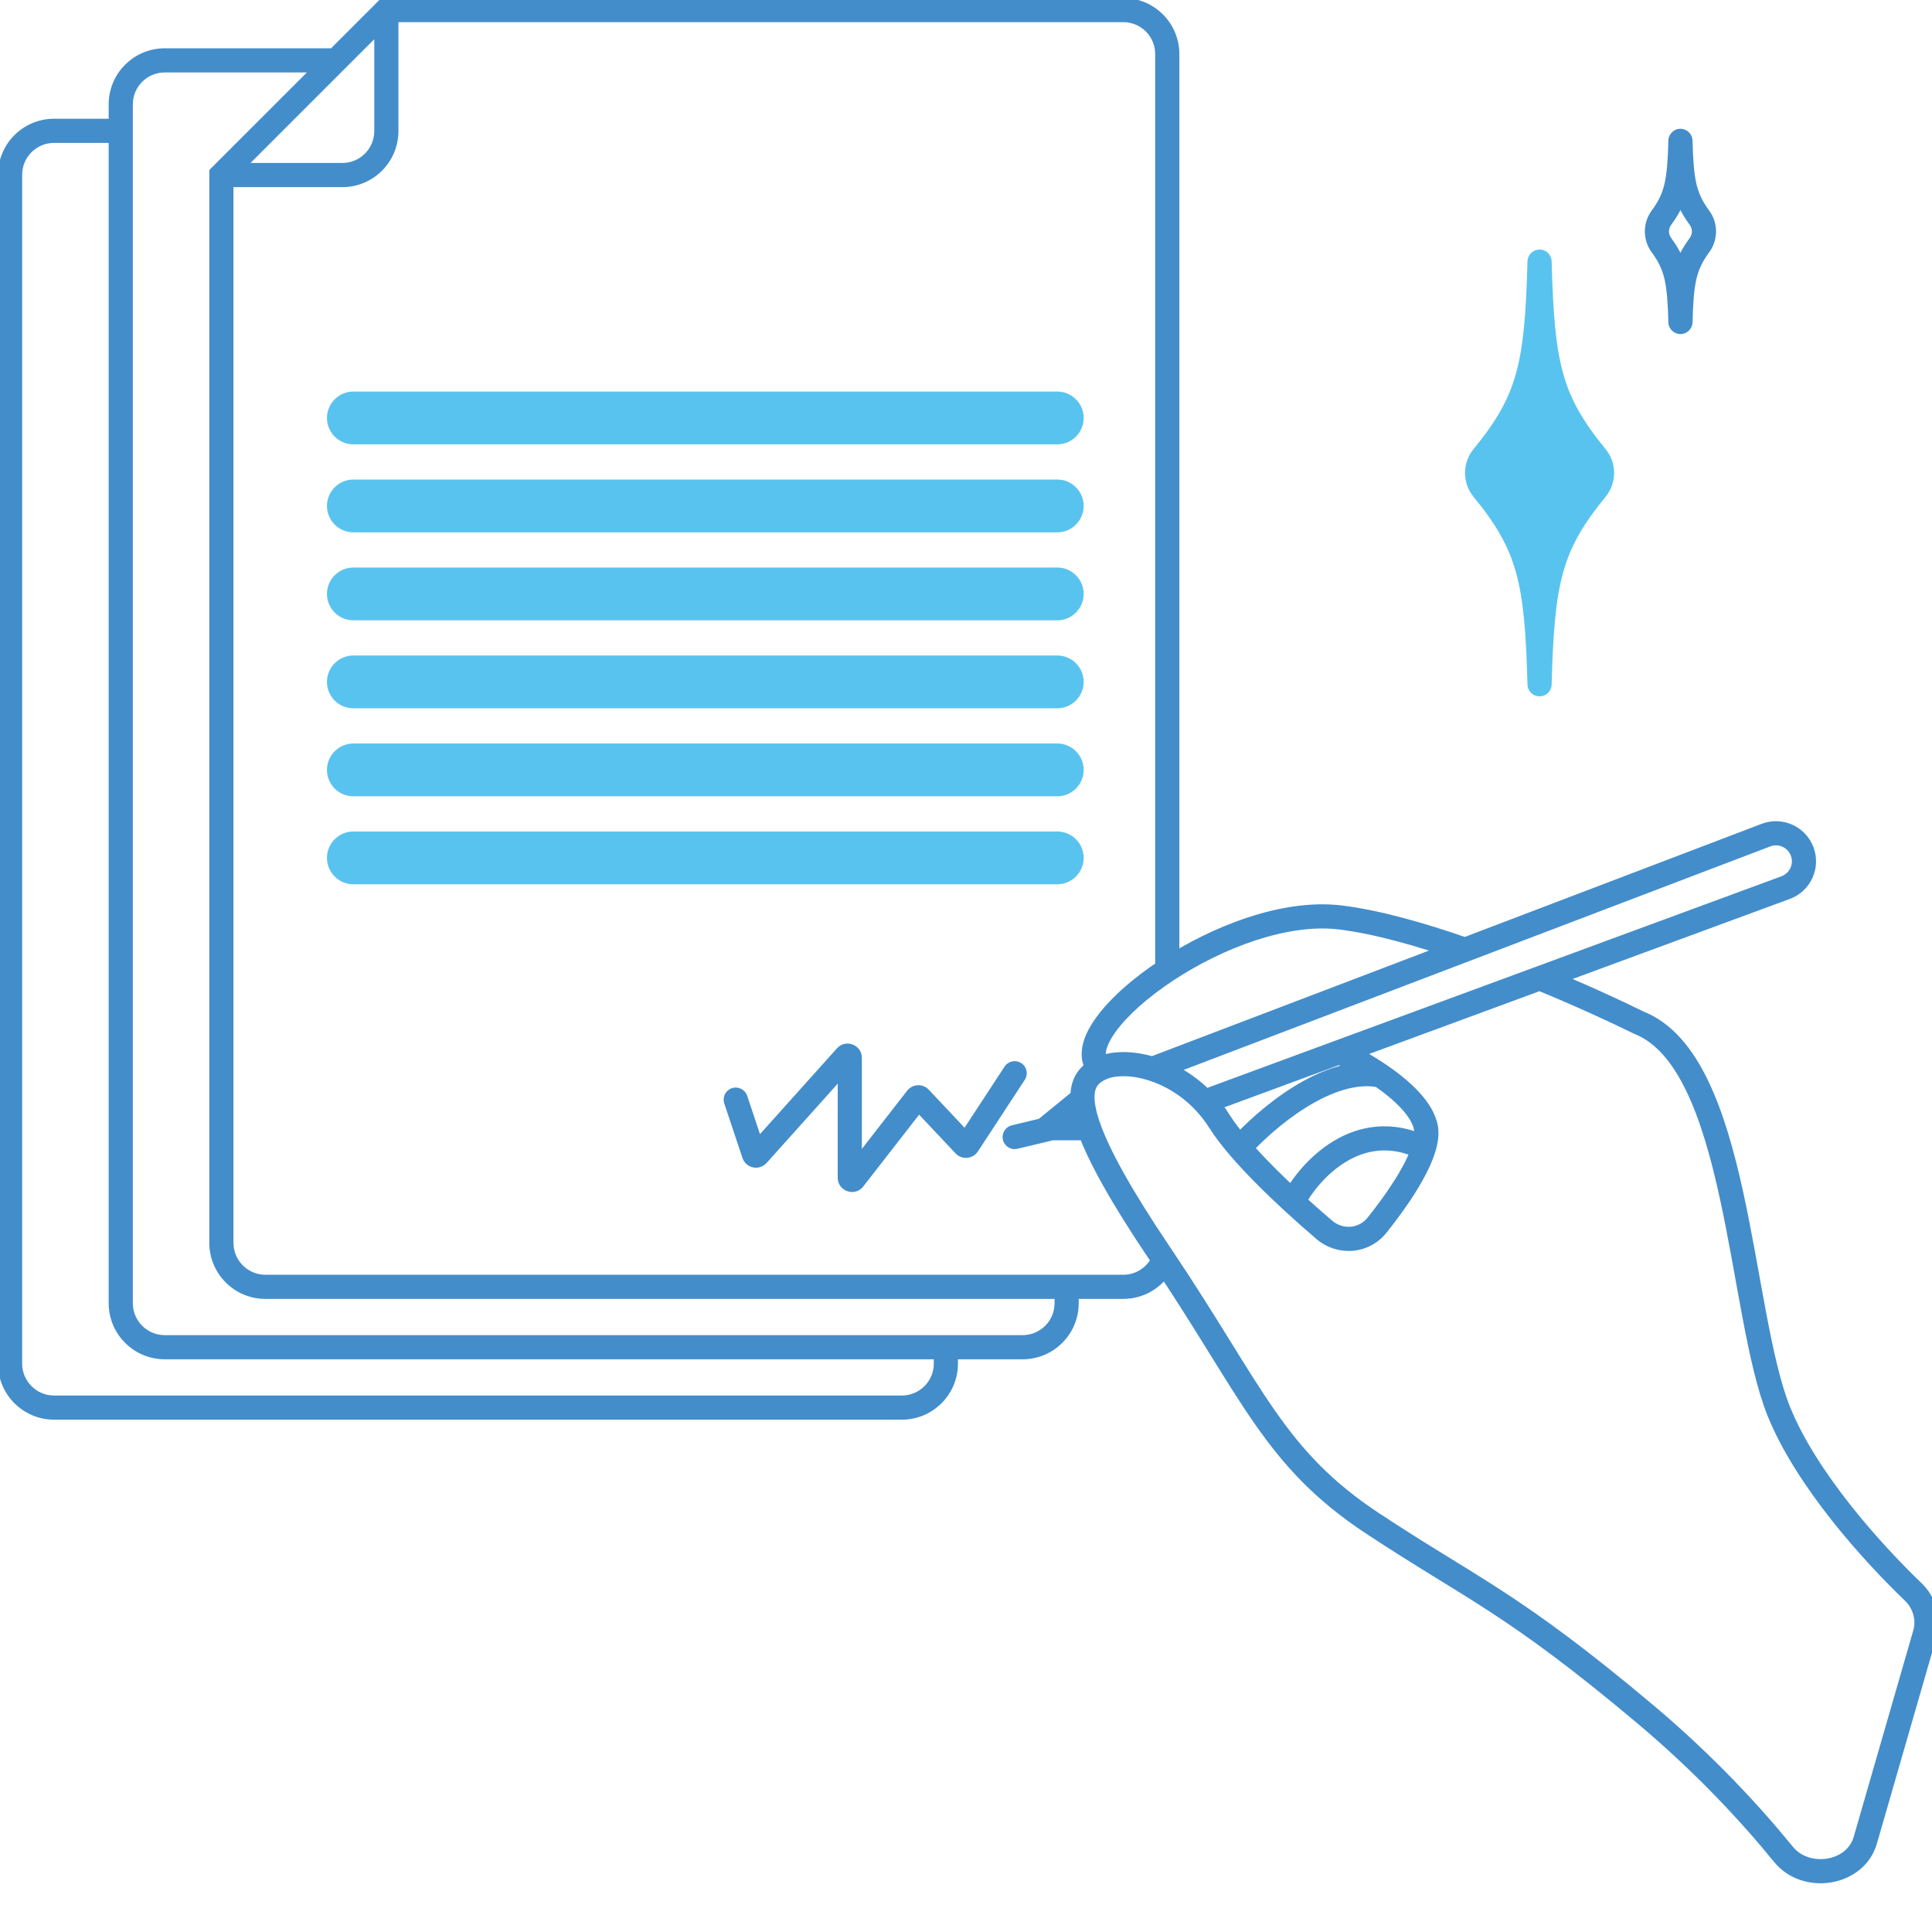
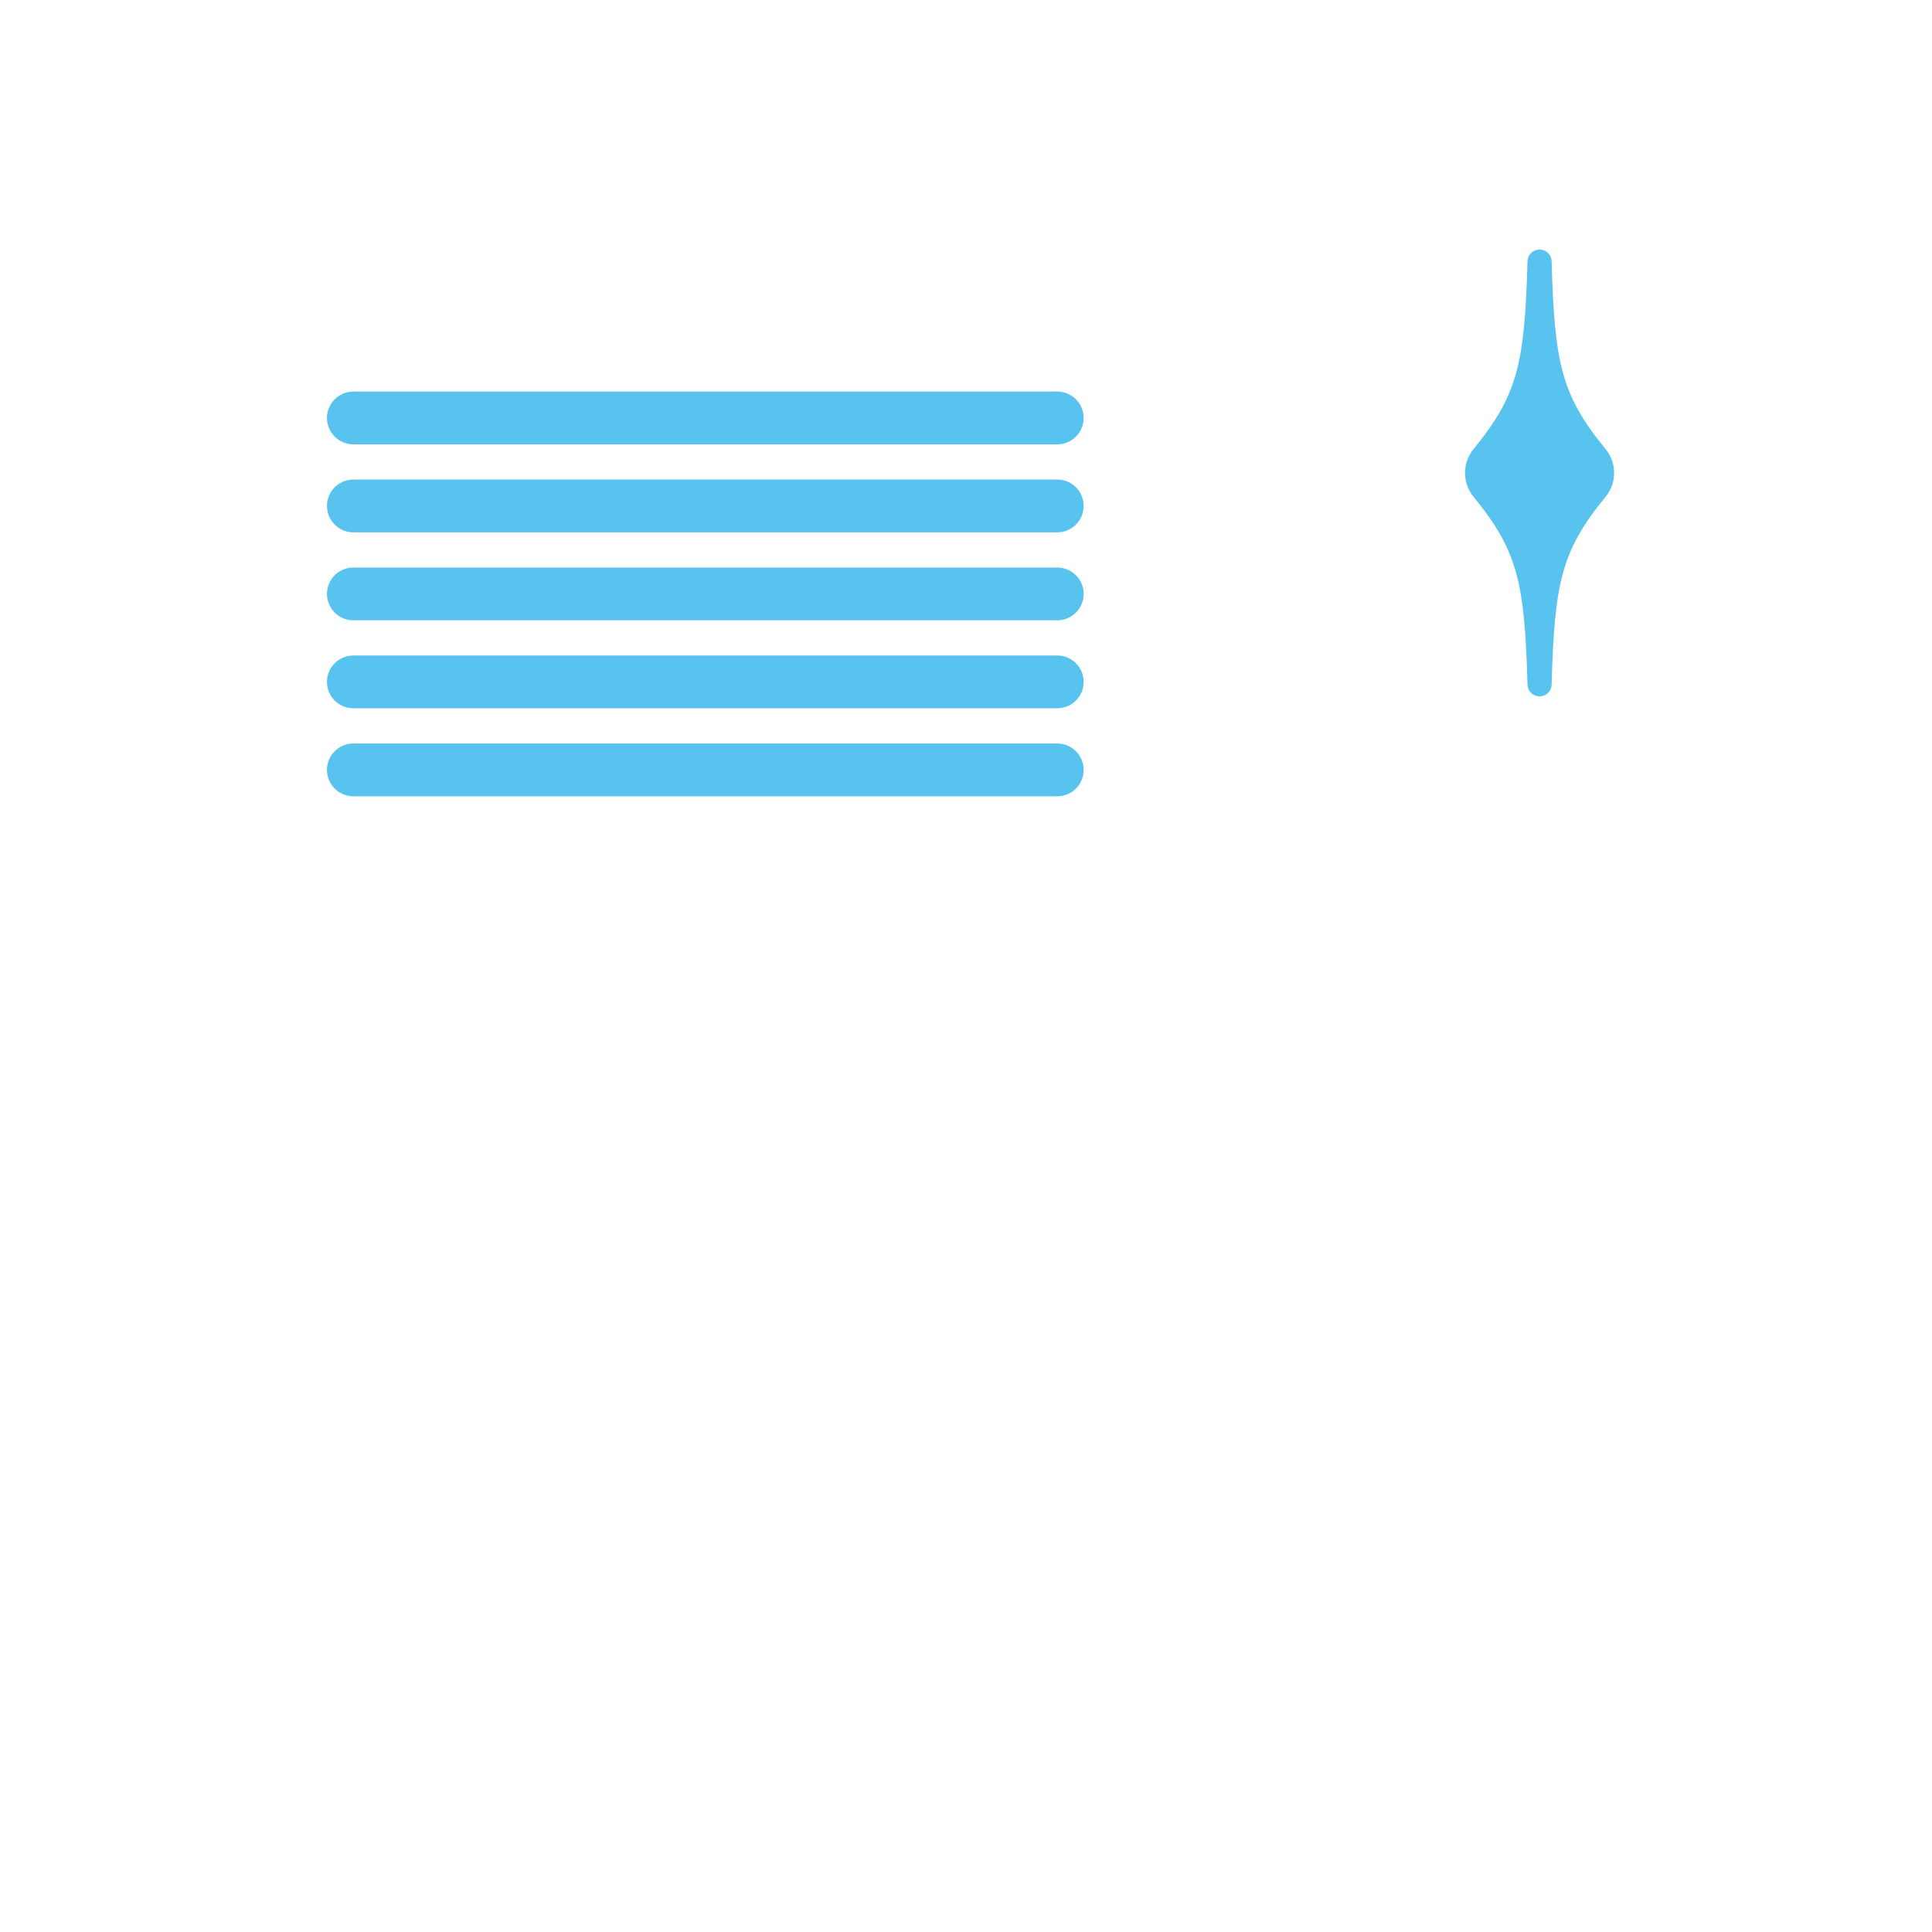
<svg xmlns="http://www.w3.org/2000/svg" width="80" height="80" viewBox="0 0 80 80" fill="none">
  <g clip-path="url(#clip0)">
    <path d="M14.632 17.307H43.779" stroke="#59C3EF" stroke-width="2.186" stroke-linecap="round" stroke-linejoin="round" />
    <path d="M14.632 24.593H43.779" stroke="#59C3EF" stroke-width="2.186" stroke-linecap="round" stroke-linejoin="round" />
    <path d="M14.632 31.88H43.779" stroke="#59C3EF" stroke-width="2.186" stroke-linecap="round" stroke-linejoin="round" />
    <path d="M14.632 20.95H43.779" stroke="#59C3EF" stroke-width="2.186" stroke-linecap="round" stroke-linejoin="round" />
    <path d="M14.632 28.236H43.779" stroke="#59C3EF" stroke-width="2.186" stroke-linecap="round" stroke-linejoin="round" />
-     <path d="M14.632 35.523H43.779" stroke="#59C3EF" stroke-width="2.186" stroke-linecap="round" stroke-linejoin="round" />
    <path d="M61.402 18.914C63.334 16.555 63.633 15.108 63.75 10.834C63.867 15.108 64.166 16.555 66.098 18.914C66.416 19.303 66.416 19.864 66.098 20.253C64.166 22.612 63.867 24.059 63.75 28.334C63.633 24.059 63.334 22.612 61.402 20.253C61.084 19.864 61.084 19.303 61.402 18.914Z" fill="#59C3EF" stroke="#59C3EF" stroke-linecap="round" stroke-linejoin="round" />
-     <path d="M9.167 7.248L8.813 6.894L8.667 7.041V7.248H9.167ZM15.998 0.417V-0.083H15.791L15.645 0.063L15.998 0.417ZM56.842 63.085L56.567 63.503L56.842 63.085ZM68.146 70.997L67.824 71.38L68.146 70.997ZM73.85 76.784L73.462 77.1L73.85 76.784ZM77.237 76.202L76.757 76.063L77.237 76.202ZM79.706 67.652L80.186 67.79L79.706 67.652ZM79.22 65.915L79.566 65.554L79.22 65.915ZM73.659 58.447L74.123 58.26V58.26L73.659 58.447ZM67.87 42.351L67.648 42.799C67.661 42.806 67.673 42.811 67.686 42.816L67.87 42.351ZM55.464 37.986L55.522 37.489L55.464 37.986ZM48.334 40.165L48.608 40.583L48.334 40.165ZM47.717 44.261L47.566 44.737L47.717 44.261ZM50.502 46.443L50.924 46.176L50.502 46.443ZM49.868 45.625L49.504 45.968L49.504 45.968L49.868 45.625ZM55.464 43.563L55.291 43.093L55.464 43.563ZM51.329 47.533L50.95 47.859L51.329 47.533ZM57.167 44.534L57.45 44.121H57.45L57.167 44.534ZM59.048 46.716L59.541 46.633L59.048 46.716ZM54.831 50.921L54.506 51.301V51.301L54.831 50.921ZM57.018 50.735L56.627 50.423L57.018 50.735ZM73.939 36.754L74.112 37.223L73.939 36.754ZM63.756 40.507L63.583 40.038L63.756 40.507ZM73.124 34.581L73.302 35.048V35.048L73.124 34.581ZM43.334 46.716L43.017 46.329C42.854 46.463 42.792 46.685 42.863 46.884C42.934 47.083 43.122 47.216 43.334 47.216V46.716ZM48.02 51.9L48.435 51.62L48.435 51.62L48.02 51.9ZM74.623 35.254L75.09 35.077V35.077L74.623 35.254ZM48.195 52.16L48.611 51.883L48.611 51.883L48.195 52.16ZM69.584 5.833L70.084 5.819C70.076 5.549 69.855 5.333 69.584 5.333C69.313 5.333 69.091 5.549 69.084 5.819L69.584 5.833ZM68.796 9.017L68.393 8.72L68.796 9.017ZM70.372 9.017L69.969 9.313L70.372 9.017ZM69.584 13.333L69.084 13.347C69.091 13.618 69.313 13.833 69.584 13.833C69.855 13.833 70.076 13.618 70.084 13.347L69.584 13.333ZM68.796 10.15L69.198 9.853L68.796 10.15ZM70.372 10.15L69.969 9.853L70.372 10.15ZM30.94 45.375C30.852 45.113 30.569 44.972 30.307 45.059C30.045 45.146 29.904 45.429 29.991 45.691L30.94 45.375ZM31.217 47.789L31.692 47.631L31.217 47.789ZM31.372 47.821L31.744 48.155L31.372 47.821ZM35.029 43.743L34.657 43.409V43.409L35.029 43.743ZM35.351 48.822L35.746 49.129H35.746L35.351 48.822ZM37.957 45.472L37.562 45.165V45.165L37.957 45.472ZM38.095 45.465L38.459 45.122L38.095 45.465ZM39.932 47.417L40.296 47.074L39.932 47.417ZM40.075 47.404L39.656 47.13L40.075 47.404ZM42.433 44.714C42.585 44.483 42.52 44.173 42.289 44.022C42.058 43.871 41.748 43.935 41.597 44.166L42.433 44.714ZM41.898 46.597C41.63 46.661 41.465 46.931 41.529 47.2C41.593 47.468 41.863 47.634 42.132 47.569L41.898 46.597ZM43.867 47.153C44.136 47.088 44.301 46.818 44.236 46.55C44.172 46.281 43.902 46.116 43.634 46.18L43.867 47.153ZM2.239 58.785H37.345V57.785H2.239V58.785ZM-0.083 7.238V56.463H0.917V7.238H-0.083ZM37.345 58.785C38.627 58.785 39.667 57.745 39.667 56.463H38.667C38.667 57.193 38.075 57.785 37.345 57.785V58.785ZM2.239 57.785C1.509 57.785 0.917 57.193 0.917 56.463H-0.083C-0.083 57.745 0.956 58.785 2.239 58.785V57.785ZM0.917 7.238C0.917 6.508 1.509 5.917 2.239 5.917V4.917C0.956 4.917 -0.083 5.956 -0.083 7.238H0.917ZM42.345 56.285C43.627 56.285 44.667 55.245 44.667 53.963H43.667C43.667 54.693 43.075 55.285 42.345 55.285V56.285ZM6.822 55.285C6.092 55.285 5.5 54.693 5.5 53.963H4.5C4.5 55.245 5.54 56.285 6.822 56.285V55.285ZM5.5 4.322C5.5 3.592 6.092 3 6.822 3V2C5.54 2 4.5 3.039 4.5 4.322H5.5ZM14.177 6.748H9.167V7.748H14.177V6.748ZM8.667 7.248V51.463H9.667V7.248H8.667ZM46.512 -0.083H15.998V0.917H46.512V-0.083ZM15.498 0.417V5.426H16.498V0.417H15.498ZM10.989 52.785C10.259 52.785 9.667 52.193 9.667 51.463H8.667C8.667 52.745 9.706 53.785 10.989 53.785V52.785ZM14.177 7.748C15.459 7.748 16.498 6.708 16.498 5.426H15.498C15.498 6.156 14.907 6.748 14.177 6.748V7.748ZM48.834 2.238C48.834 0.956 47.794 -0.083 46.512 -0.083V0.917C47.242 0.917 47.834 1.508 47.834 2.238H48.834ZM56.567 63.503C60.74 66.256 62.34 66.767 67.824 71.38L68.468 70.614C62.924 65.952 61.215 65.371 57.118 62.668L56.567 63.503ZM67.824 71.38C70.207 73.384 72.102 75.427 73.462 77.1L74.238 76.469C72.844 74.754 70.905 72.665 68.468 70.614L67.824 71.38ZM77.718 76.341L80.186 67.79L79.225 67.513L76.757 76.063L77.718 76.341ZM79.566 65.554C77.843 63.901 75.214 60.959 74.123 58.26L73.196 58.635C74.371 61.541 77.132 64.605 78.874 66.275L79.566 65.554ZM74.123 58.26C73.731 57.289 73.428 55.92 73.13 54.343C72.836 52.787 72.547 51.034 72.184 49.372C71.82 47.707 71.37 46.084 70.737 44.765C70.108 43.453 69.259 42.364 68.054 41.886L67.686 42.816C68.548 43.157 69.251 43.978 69.836 45.198C70.418 46.41 70.847 47.942 71.207 49.585C71.567 51.231 71.847 52.939 72.147 54.529C72.444 56.098 72.761 57.56 73.196 58.635L74.123 58.26ZM55.522 37.489C53.086 37.206 50.183 38.352 48.059 39.747L48.608 40.583C50.648 39.244 53.309 38.239 55.406 38.483L55.522 37.489ZM48.059 39.747C46.919 40.495 45.952 41.348 45.376 42.152C45.089 42.551 44.874 42.974 44.809 43.392C44.74 43.833 44.841 44.274 45.187 44.616L45.891 43.906C45.81 43.825 45.769 43.725 45.797 43.546C45.828 43.345 45.948 43.071 46.189 42.734C46.667 42.066 47.525 41.293 48.608 40.583L48.059 39.747ZM47.868 43.784C46.94 43.49 45.986 43.482 45.317 43.813L45.761 44.709C46.115 44.533 46.78 44.489 47.566 44.737L47.868 43.784ZM50.924 46.176C50.715 45.845 50.481 45.547 50.232 45.282L49.504 45.968C49.711 46.187 49.904 46.434 50.079 46.71L50.924 46.176ZM50.232 45.282C49.521 44.528 48.678 44.04 47.868 43.784L47.566 44.737C48.222 44.945 48.916 45.344 49.504 45.968L50.232 45.282ZM55.291 43.093L49.695 45.156L50.041 46.094L55.637 44.032L55.291 43.093ZM51.708 47.207C51.387 46.834 51.119 46.485 50.924 46.176L50.079 46.71C50.309 47.075 50.61 47.464 50.95 47.859L51.708 47.207ZM55.256 44.017C55.681 44.212 56.294 44.541 56.884 44.946L57.45 44.121C56.808 43.681 56.144 43.324 55.672 43.108L55.256 44.017ZM56.884 44.946C57.316 45.242 57.721 45.57 58.028 45.903C58.342 46.245 58.513 46.549 58.555 46.799L59.541 46.633C59.452 46.106 59.133 45.628 58.764 45.227C58.388 44.818 57.918 44.442 57.45 44.121L56.884 44.946ZM51.703 47.864C52.199 47.303 53.081 46.478 54.091 45.851C55.117 45.214 56.177 44.844 57.069 45.024L57.266 44.044C55.992 43.787 54.653 44.325 53.563 45.002C52.456 45.689 51.502 46.582 50.954 47.202L51.703 47.864ZM55.156 50.541C54.752 50.196 54.314 49.809 53.873 49.403L53.195 50.138C53.647 50.554 54.094 50.949 54.506 51.301L55.156 50.541ZM53.873 49.403C53.096 48.687 52.318 47.917 51.708 47.207L50.95 47.859C51.595 48.61 52.404 49.41 53.195 50.138L53.873 49.403ZM58.555 46.799C58.576 46.926 58.561 47.12 58.48 47.389L59.438 47.678C59.541 47.335 59.598 46.973 59.541 46.633L58.555 46.799ZM58.48 47.389C58.219 48.252 57.425 49.427 56.627 50.423L57.408 51.048C58.207 50.05 59.115 48.744 59.438 47.678L58.48 47.389ZM53.977 50.002C54.284 49.416 54.904 48.607 55.739 48.104C56.549 47.616 57.558 47.412 58.742 47.983L59.176 47.083C57.642 46.343 56.276 46.613 55.223 47.248C54.193 47.868 53.46 48.834 53.091 49.539L53.977 50.002ZM73.766 36.285L63.583 40.038L63.929 40.976L74.112 37.223L73.766 36.285ZM63.583 40.038L55.291 43.093L55.637 44.032L63.929 40.976L63.583 40.038ZM68.092 41.903C67.107 41.416 65.62 40.731 63.946 40.044L63.566 40.969C65.219 41.648 66.685 42.323 67.648 42.799L68.092 41.903ZM60.828 38.856C58.96 38.206 57.064 37.669 55.522 37.489L55.406 38.483C56.839 38.65 58.652 39.157 60.499 39.801L60.828 38.856ZM47.895 44.728L60.841 39.796L60.485 38.861L47.539 43.794L47.895 44.728ZM60.841 39.796L73.302 35.048L72.946 34.113L60.485 38.861L60.841 39.796ZM45.317 43.813C45.049 43.945 44.782 44.136 44.59 44.433C44.396 44.733 44.309 45.095 44.323 45.517L45.323 45.483C45.314 45.221 45.368 45.071 45.43 44.976C45.493 44.878 45.595 44.791 45.761 44.709L45.317 43.813ZM44.507 45.113L43.017 46.329L43.65 47.103L45.139 45.887L44.507 45.113ZM44.323 45.517C44.337 45.908 44.437 46.36 44.626 46.885L45.567 46.547C45.399 46.08 45.331 45.736 45.323 45.483L44.323 45.517ZM44.626 46.885C45.053 48.075 45.974 49.757 47.606 52.179L48.435 51.62C46.813 49.213 45.95 47.616 45.567 46.547L44.626 46.885ZM43.334 47.216H45.096V46.216H43.334V47.216ZM74.155 35.431C74.285 35.774 74.111 36.158 73.766 36.285L74.112 37.223C74.978 36.904 75.418 35.94 75.09 35.077L74.155 35.431ZM75.09 35.077C74.765 34.218 73.804 33.786 72.946 34.113L73.302 35.048C73.644 34.918 74.026 35.09 74.155 35.431L75.09 35.077ZM80.186 67.79C80.421 66.979 80.159 66.123 79.566 65.554L78.874 66.275C79.216 66.603 79.35 67.08 79.225 67.513L80.186 67.79ZM73.462 77.1C74.06 77.835 74.996 78.082 75.82 77.947C76.647 77.811 77.448 77.273 77.718 76.341L76.757 76.063C76.617 76.547 76.19 76.873 75.658 76.96C75.124 77.048 74.571 76.878 74.238 76.469L73.462 77.1ZM54.506 51.301C55.371 52.041 56.681 51.955 57.408 51.048L56.627 50.423C56.269 50.87 55.61 50.93 55.156 50.541L54.506 51.301ZM6.822 56.285H39.167V55.285H6.822V56.285ZM39.167 56.285H42.345V55.285H39.167V56.285ZM39.667 56.463V55.785H38.667V56.463H39.667ZM10.989 53.785H44.167V52.785H10.989V53.785ZM44.167 53.785H46.512V52.785H44.167V53.785ZM44.667 53.963V53.285H43.667V53.963H44.667ZM4.5 4.322V5.417H5.5V4.322H4.5ZM4.5 5.417V53.963H5.5V5.417H4.5ZM5 4.917H2.239V5.917H5V4.917ZM13.915 2H6.822V3H13.915V2ZM9.521 7.601L14.269 2.853L13.562 2.146L8.813 6.894L9.521 7.601ZM14.269 2.853L16.352 0.77L15.645 0.063L13.562 2.146L14.269 2.853ZM48.834 40.165V2.238H47.834V40.165H48.834ZM47.606 52.179C47.664 52.266 47.722 52.353 47.78 52.438L48.611 51.883C48.553 51.796 48.494 51.709 48.435 51.62L47.606 52.179ZM47.78 52.438C48.702 53.818 49.448 55.021 50.114 56.095C50.779 57.167 51.37 58.12 51.974 58.984C53.192 60.727 54.469 62.119 56.567 63.503L57.118 62.668C55.144 61.365 53.953 60.07 52.793 58.411C52.208 57.574 51.632 56.646 50.964 55.568C50.298 54.494 49.544 53.279 48.611 51.883L47.78 52.438ZM46.512 53.785C47.48 53.785 48.309 53.192 48.657 52.352L47.733 51.969C47.534 52.449 47.062 52.785 46.512 52.785V53.785ZM69.084 5.819C69.061 6.649 69.023 7.184 68.923 7.61C68.829 8.016 68.675 8.337 68.393 8.72L69.198 9.313C69.549 8.836 69.767 8.393 69.897 7.837C70.022 7.301 70.061 6.675 70.084 5.847L69.084 5.819ZM69.084 5.847C69.106 6.675 69.145 7.301 69.27 7.837C69.4 8.393 69.618 8.836 69.969 9.313L70.774 8.72C70.492 8.337 70.339 8.016 70.244 7.61C70.145 7.184 70.106 6.649 70.084 5.819L69.084 5.847ZM70.084 13.319C70.061 12.492 70.022 11.865 69.897 11.329C69.767 10.773 69.549 10.33 69.198 9.853L68.393 10.446C68.675 10.83 68.829 11.15 68.923 11.556C69.023 11.982 69.061 12.517 69.084 13.347L70.084 13.319ZM70.084 13.347C70.106 12.517 70.145 11.982 70.244 11.556C70.339 11.15 70.492 10.83 70.774 10.446L69.969 9.853C69.618 10.33 69.4 10.773 69.27 11.329C69.145 11.865 69.106 12.492 69.084 13.319L70.084 13.347ZM69.969 9.313C70.087 9.473 70.087 9.693 69.969 9.853L70.774 10.446C71.152 9.933 71.152 9.233 70.774 8.72L69.969 9.313ZM68.393 8.72C68.015 9.233 68.015 9.933 68.393 10.446L69.198 9.853C69.08 9.693 69.08 9.473 69.198 9.313L68.393 8.72ZM29.991 45.691L30.743 47.947L31.692 47.631L30.94 45.375L29.991 45.691ZM31.744 48.155L35.402 44.077L34.657 43.409L30.999 47.487L31.744 48.155ZM34.688 43.804V48.766H35.688V43.804H34.688ZM35.746 49.129L38.352 45.779L37.562 45.165L34.957 48.514L35.746 49.129ZM37.731 45.808L39.568 47.759L40.296 47.074L38.459 45.122L37.731 45.808ZM40.493 47.678L42.433 44.714L41.597 44.166L39.656 47.13L40.493 47.678ZM42.132 47.569L43.867 47.153L43.634 46.18L41.898 46.597L42.132 47.569ZM39.568 47.759C39.83 48.038 40.284 47.998 40.493 47.678L39.656 47.13C39.801 46.909 40.115 46.881 40.296 47.074L39.568 47.759ZM38.352 45.779C38.197 45.977 37.903 45.99 37.731 45.808L38.459 45.122C38.211 44.858 37.785 44.878 37.562 45.165L38.352 45.779ZM34.688 48.766C34.688 49.328 35.401 49.573 35.746 49.129L34.957 48.514C35.196 48.207 35.688 48.376 35.688 48.766H34.688ZM35.402 44.077C35.151 44.356 34.688 44.179 34.688 43.804H35.688C35.688 43.262 35.019 43.006 34.657 43.409L35.402 44.077ZM30.743 47.947C30.886 48.378 31.441 48.493 31.744 48.155L30.999 47.487C31.209 47.254 31.593 47.334 31.692 47.631L30.743 47.947Z" fill="#438DCB" />
  </g>
  <defs>
    <clipPath id="clip0">
      <rect width="80" height="80" fill="white" />
    </clipPath>
  </defs>
</svg>